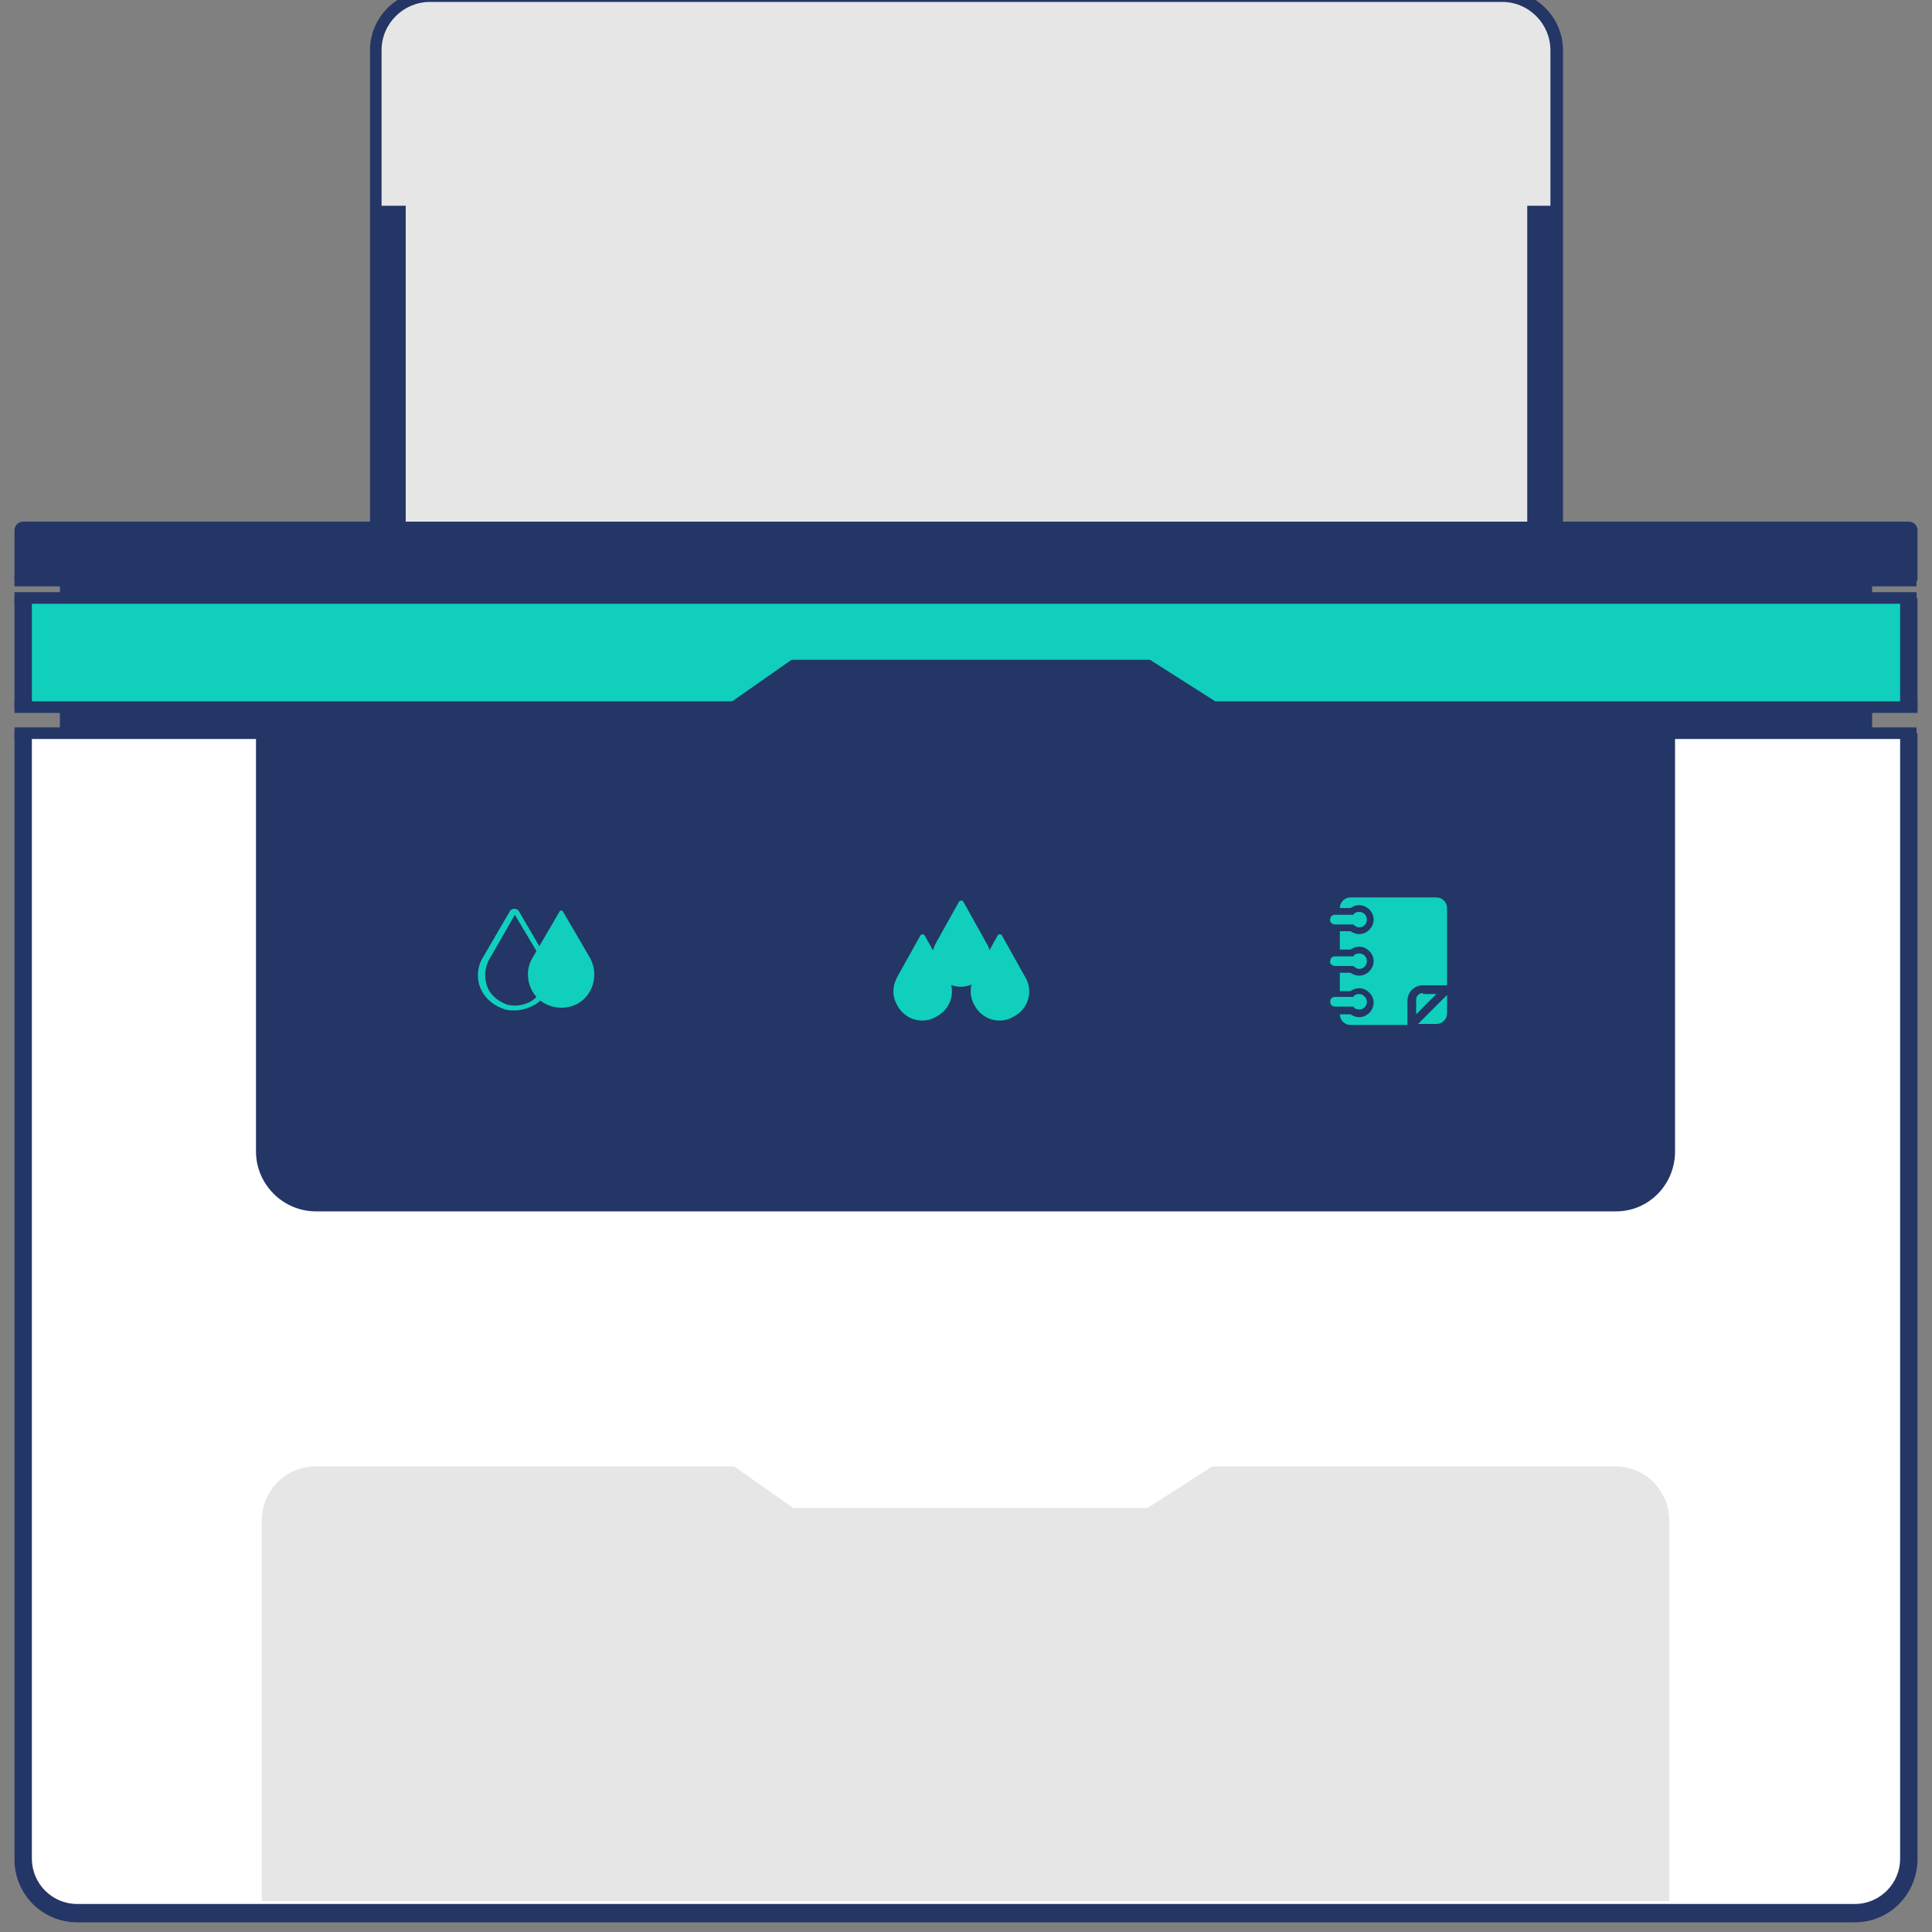
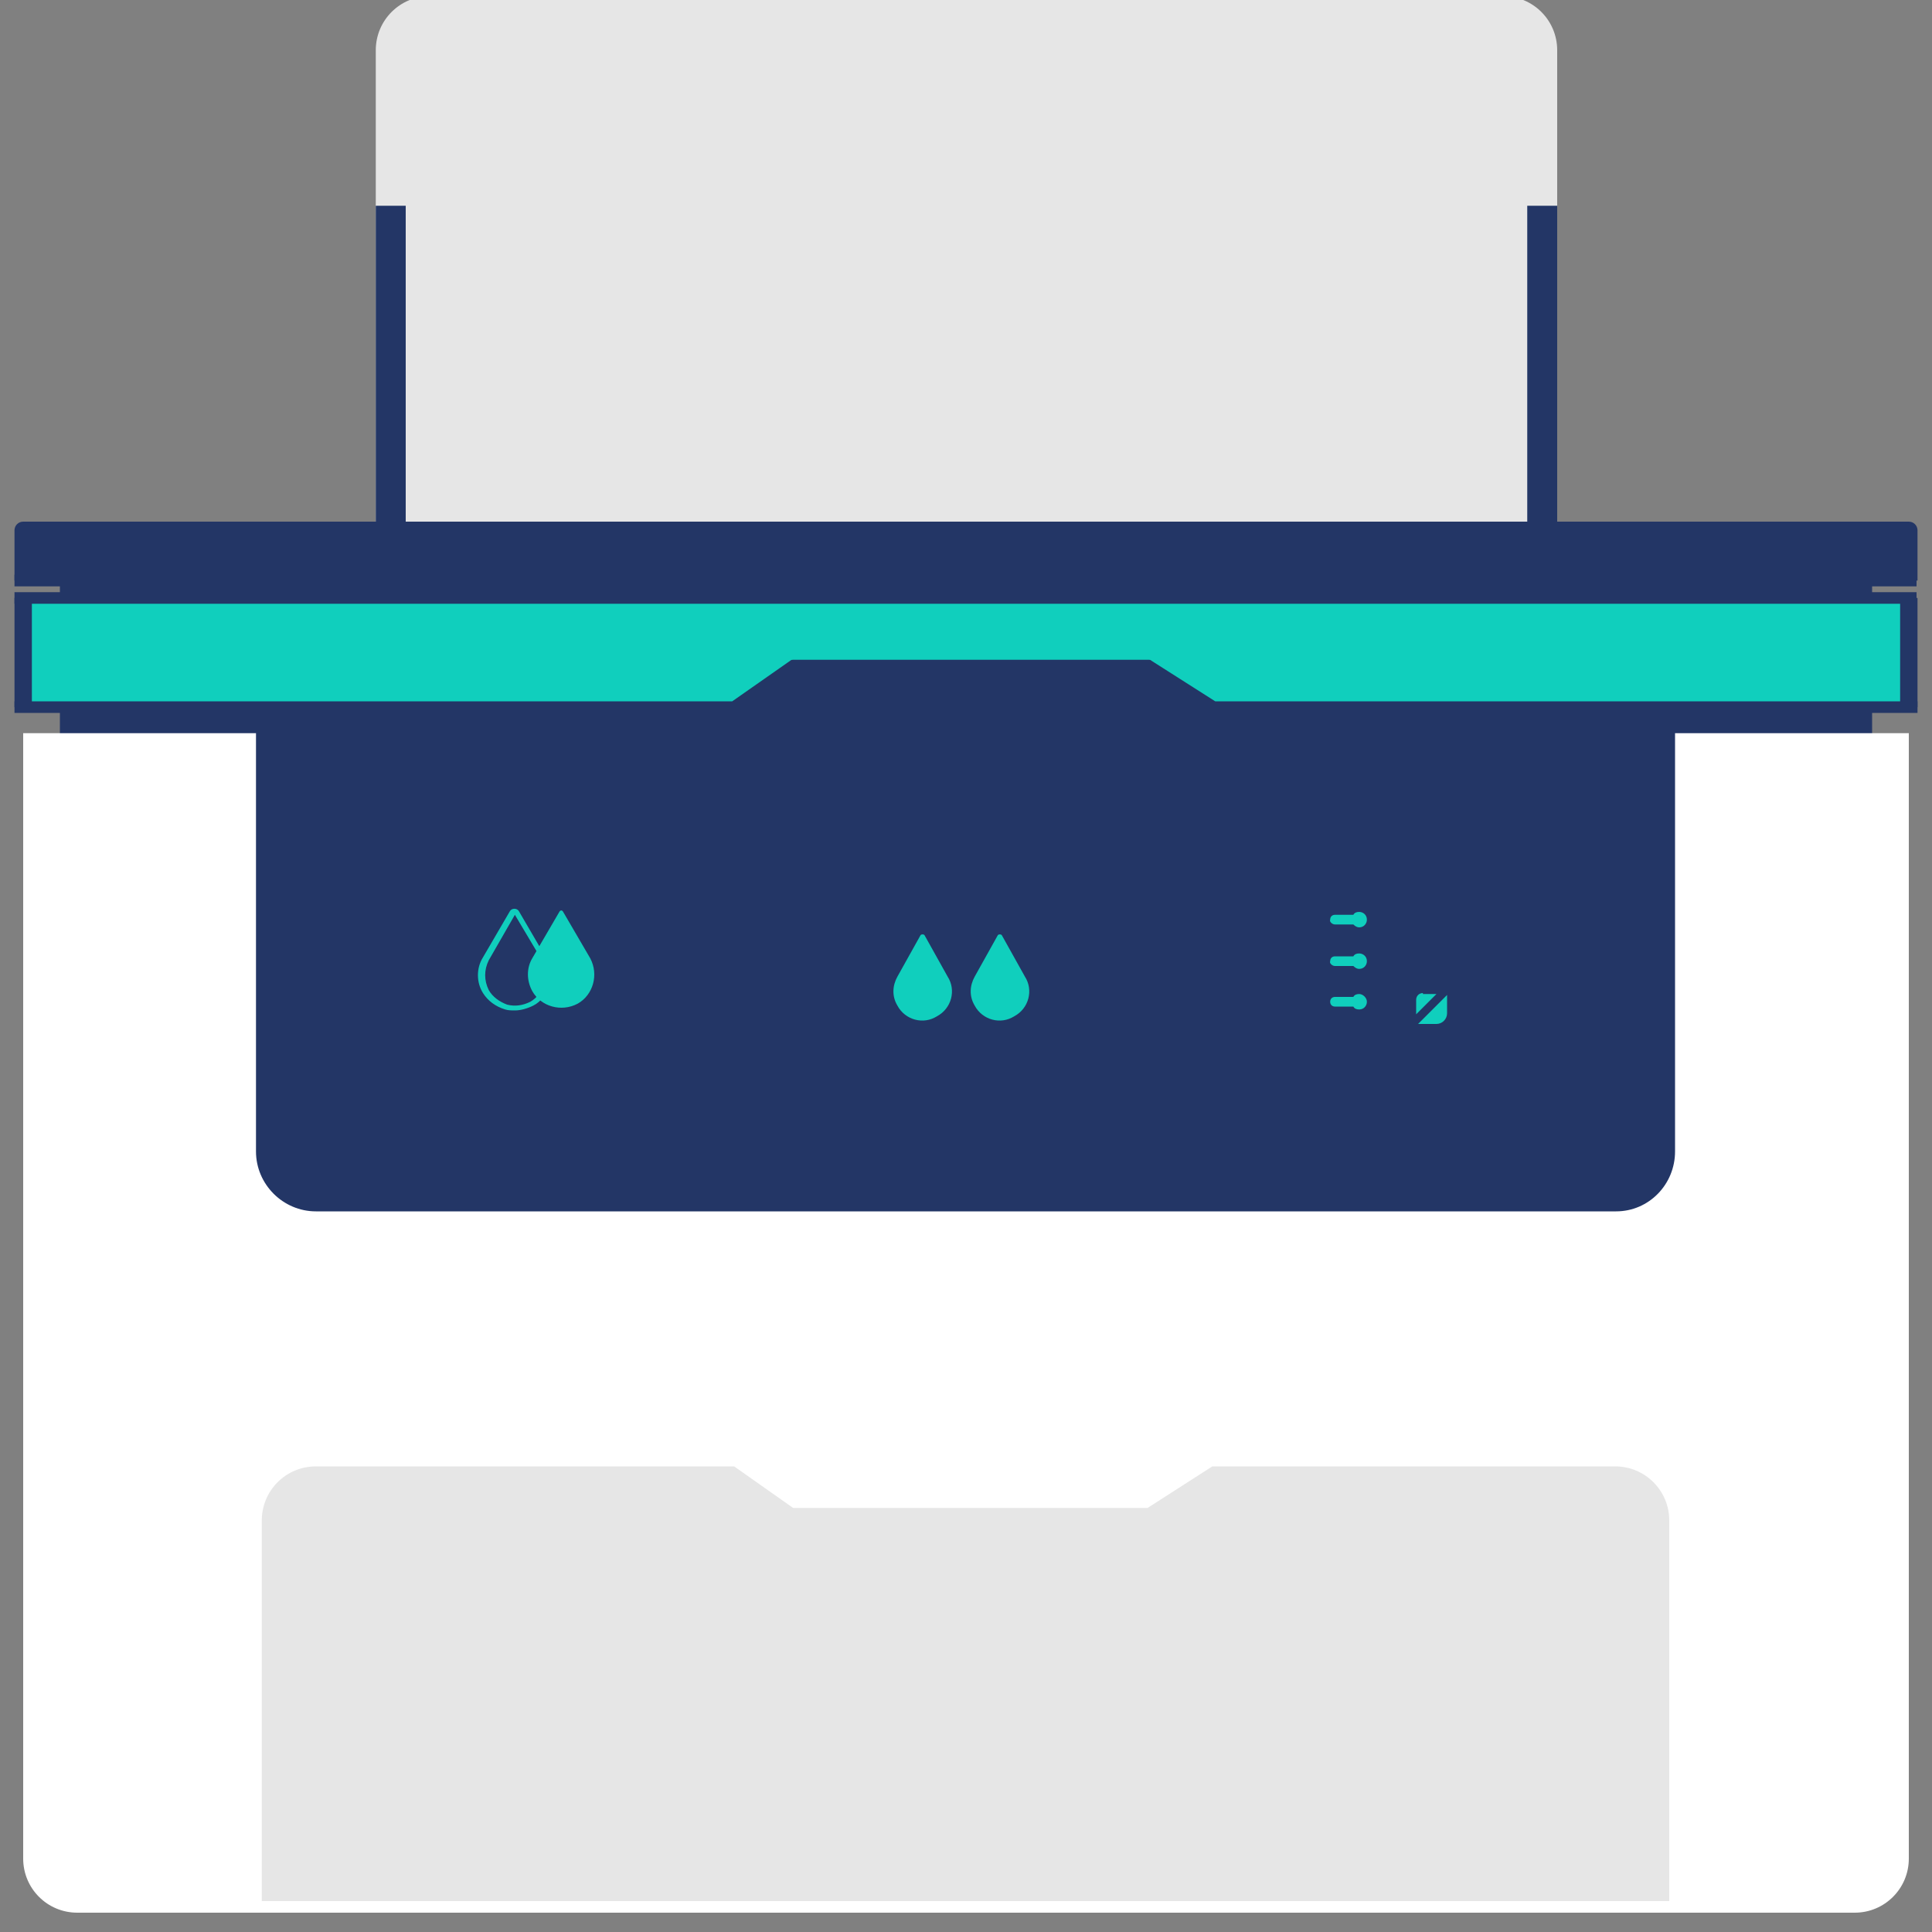
<svg xmlns="http://www.w3.org/2000/svg" id="Ebene_1" viewBox="0 0 200 200">
  <rect x="0" y="0" width="200" height="200" fill="#808080" stroke="none" />
  <style>.st0{fill:#e6e6e6}.st1{fill:#233666}.st2{fill:#10cfbd}</style>
  <path class="st0" d="M38.9 75.9V5.2c0-3.1 2.5-5.6 5.6-5.6h111.1c3.1 0 5.6 2.5 5.6 5.6V76c-.1-.1-122.3-.1-122.3-.1z" />
-   <path class="st1" d="M161.1 76.5H38.9c-.3 0-.6-.3-.6-.6V5.2c0-3.4 2.8-6.2 6.2-6.2h111.1c3.4 0 6.2 2.8 6.2 6.2V76c-.1.3-.3.5-.7.5zM39.5 75.3h121V5.2c0-2.7-2.2-5-5-5h-111c-2.7 0-5 2.2-5 5v70.1z" />
  <path class="st1" d="M38.9 21.3H42v33h-3.1zm119.2 0h3.1v33h-3.1zM6.2 55.6h187.6v6.2H6.2zm0 8.6h187.6v17.1H6.2z" />
  <path class="st2" d="M197.6 73.2V61.9H2.4v11.3H76l6.1-4.3h36.7l6.7 4.3z" />
  <path class="st1" d="M1.5 61.9h1.8v11.3H1.5zm195.2 0h1.8v11.3h-1.8z" />
  <path class="st1" d="M1.5 61.3h196.9v1.2H1.5zm196.9 12.5h-72.9c-.1 0-.2 0-.3-.1l-6.6-4.2H82.3l-6 4.2c-.1.1-.2.1-.4.1H1.5v-1.2h74.3l6-4.2c.1-.1.2-.1.4-.1h36.7c.1 0 .2 0 .3.1l6.6 4.2h72.7v1.2zM2.4 54.9h195.2v5.2H2.4z" />
  <path class="st1" d="M76 55.6h49.5v4.3H76z" />
  <path class="st1" d="M198.5 60.1h-1.8v-4.3H3.4v4.3H1.5v-5.2c0-.5.4-.9.9-.9h195.2c.5 0 .9.4.9.9v5.2z" />
  <path class="st1" d="M1.5 59.5h196.9v1.2H1.5z" />
  <path d="M197.6 75.9v116.5c0 3.1-2.5 5.6-5.6 5.6H8c-3.1 0-5.6-2.5-5.6-5.6V75.9h195.2z" fill="#fff" />
-   <path class="st1" d="M192 199H8c-3.6 0-6.5-2.9-6.5-6.5V75.9h1.8v116.5c0 2.6 2.1 4.7 4.7 4.7h184c2.6 0 4.7-2.1 4.7-4.7V75.9h1.8v116.5c0 3.7-2.9 6.6-6.5 6.6z" />
-   <path class="st1" d="M1.5 75.3h196.9v1.2H1.5z" />
  <path class="st0" d="M27.1 196.8v-39.4c0-3.1 2.5-5.6 5.6-5.6H76l6.1 4.3h36.7l6.7-4.3h41.7c3.1 0 5.6 2.5 5.6 5.6v39.4" />
  <path class="st1" d="M172.8 75.9v43.3c0 3.1-2.5 5.6-5.6 5.6H32.7c-3.1 0-5.6-2.5-5.6-5.6V75.9h145.7z" />
  <path class="st1" d="M167.3 125.4H32.7c-3.4 0-6.2-2.8-6.2-6.2V75.9c0-.3.3-.6.6-.6h145.7c.3 0 .6.3.6.6v43.3c0 3.4-2.7 6.2-6.1 6.2zM27.7 76.5v42.7c0 2.7 2.2 5 5 5h134.6c2.7 0 5-2.2 5-5V76.5H27.7z" />
  <g id="copier-basic-blackwhite-icon">
    <path class="st2" d="M57.9 94.4l-2.8 4.8c-.6 1-.6 2.3 0 3.4.9 1.6 3 2.2 4.7 1.3 1.6-.9 2.2-3 1.3-4.7l-2.8-4.8c-.1-.2-.3-.2-.4 0z" />
    <path class="st2" d="M53.3 104.6c-.3 0-.7 0-1-.1-1-.3-1.8-.9-2.3-1.7-.7-1.1-.7-2.6 0-3.7l2.8-4.8c.2-.3.7-.3.9 0l2.8 4.8c.5.9.6 1.9.4 2.8-.3 1-.9 1.8-1.7 2.2-.6.3-1.3.5-1.9.5zm0-9.9l-2.7 4.7c-.5 1-.5 2.1 0 3.1.4.7 1.1 1.2 1.9 1.5.8.2 1.6.1 2.4-.3.7-.4 1.2-1.1 1.5-1.9.2-.8.1-1.6-.3-2.4l-2.8-4.7zm.1-.2z" />
  </g>
  <g id="copier-basic-color-icon">
    <path class="st2" d="M103.3 96.8l-2.4 4.3c-.5.9-.6 2 0 3 .8 1.5 2.7 2 4.1 1.1 1.5-.8 2-2.7 1.1-4.1l-2.4-4.3c-.1-.1-.3-.1-.4 0zm-8 0l-2.4 4.3c-.5.9-.6 2 0 3 .8 1.5 2.7 2 4.1 1.1 1.5-.8 2-2.7 1.1-4.1l-2.4-4.3c-.1-.1-.3-.1-.4 0z" />
-     <path class="st2" d="M99.3 93.3l-2.4 4.3c-.5.9-.6 2 0 3 .8 1.5 2.7 2 4.1 1.1 1.5-.8 2-2.7 1.1-4.1l-2.4-4.3c-.1-.1-.3-.1-.4 0z" />
  </g>
  <g id="copier-basic-punch-icon">
    <path class="st2" d="M147.3 102.8c-.4 0-.7.3-.7.7v1.5l2.1-2.1h-1.4v-.1zm1.4 3.2c.6 0 1.1-.5 1.1-1.1V103l-3 3h1.9z" />
-     <path class="st2" d="M148.7 92.9h-8.9c-.6 0-1.1.5-1.1 1.1h1.1c.3-.2.6-.3.9-.3.8 0 1.5.7 1.5 1.5s-.7 1.5-1.5 1.5c-.3 0-.6-.1-.9-.3h-1.1v1.9h1.1c.3-.2.6-.3.9-.3.8 0 1.5.7 1.5 1.5s-.7 1.5-1.5 1.5c-.3 0-.6-.1-.9-.3h-1.1v1.9h1.1c.3-.2.6-.3.9-.3.8 0 1.5.7 1.5 1.5s-.7 1.5-1.5 1.5c-.3 0-.6-.1-.9-.3h-1.1c0 .6.5 1.1 1.1 1.1h5.9v-2.5c0-.9.7-1.6 1.6-1.6h2.5v-8c0-.6-.5-1.1-1.1-1.1z" />
    <path class="st2" d="M138.2 95.7h1.9c.2.2.4.3.6.3.5 0 .8-.4.8-.8 0-.5-.4-.8-.8-.8-.3 0-.5.1-.6.3h-1.9c-.3 0-.5.2-.5.5-.1.2.2.5.5.5zm0 4.3h1.9c.2.2.4.3.6.3.5 0 .8-.4.8-.8 0-.5-.4-.8-.8-.8-.3 0-.5.1-.6.3h-1.9c-.3 0-.5.2-.5.5-.1.2.2.5.5.5zm2.5 4.5c.5 0 .8-.4.8-.8s-.4-.8-.8-.8c-.3 0-.5.1-.6.3h-1.9c-.3 0-.5.2-.5.5s.2.5.5.5h1.9c.1.2.3.3.6.3z" />
  </g>
</svg>